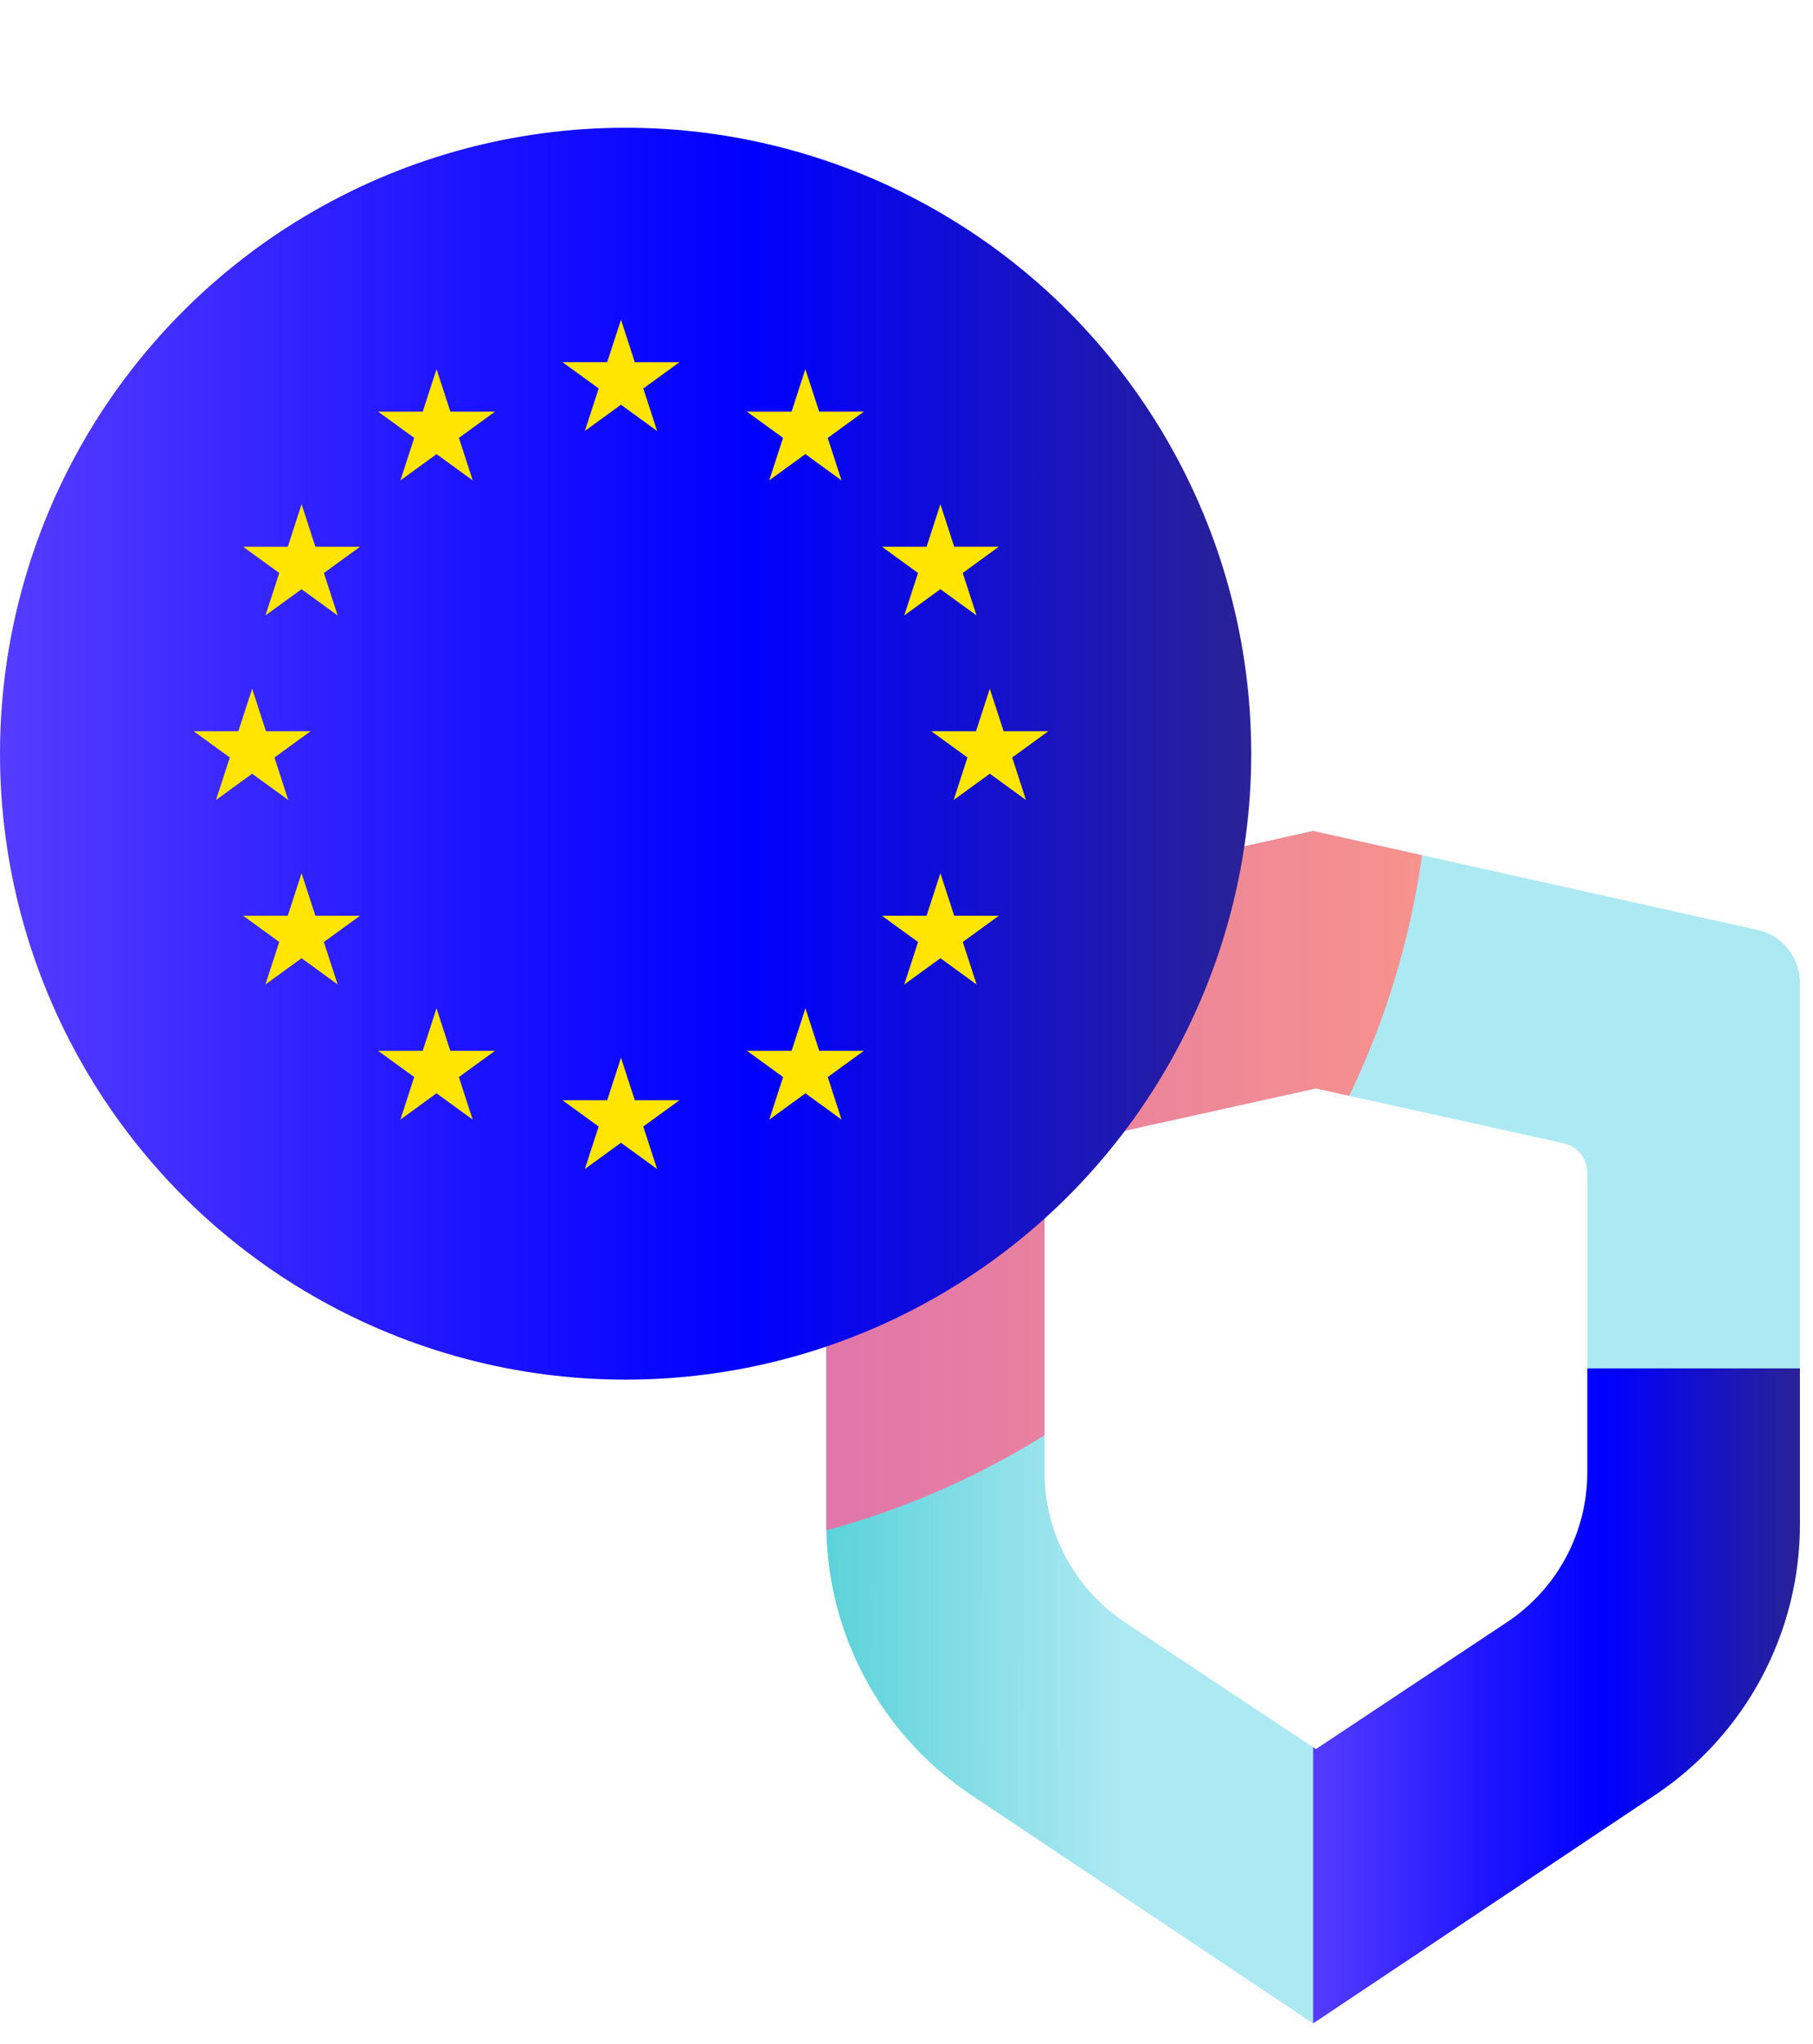
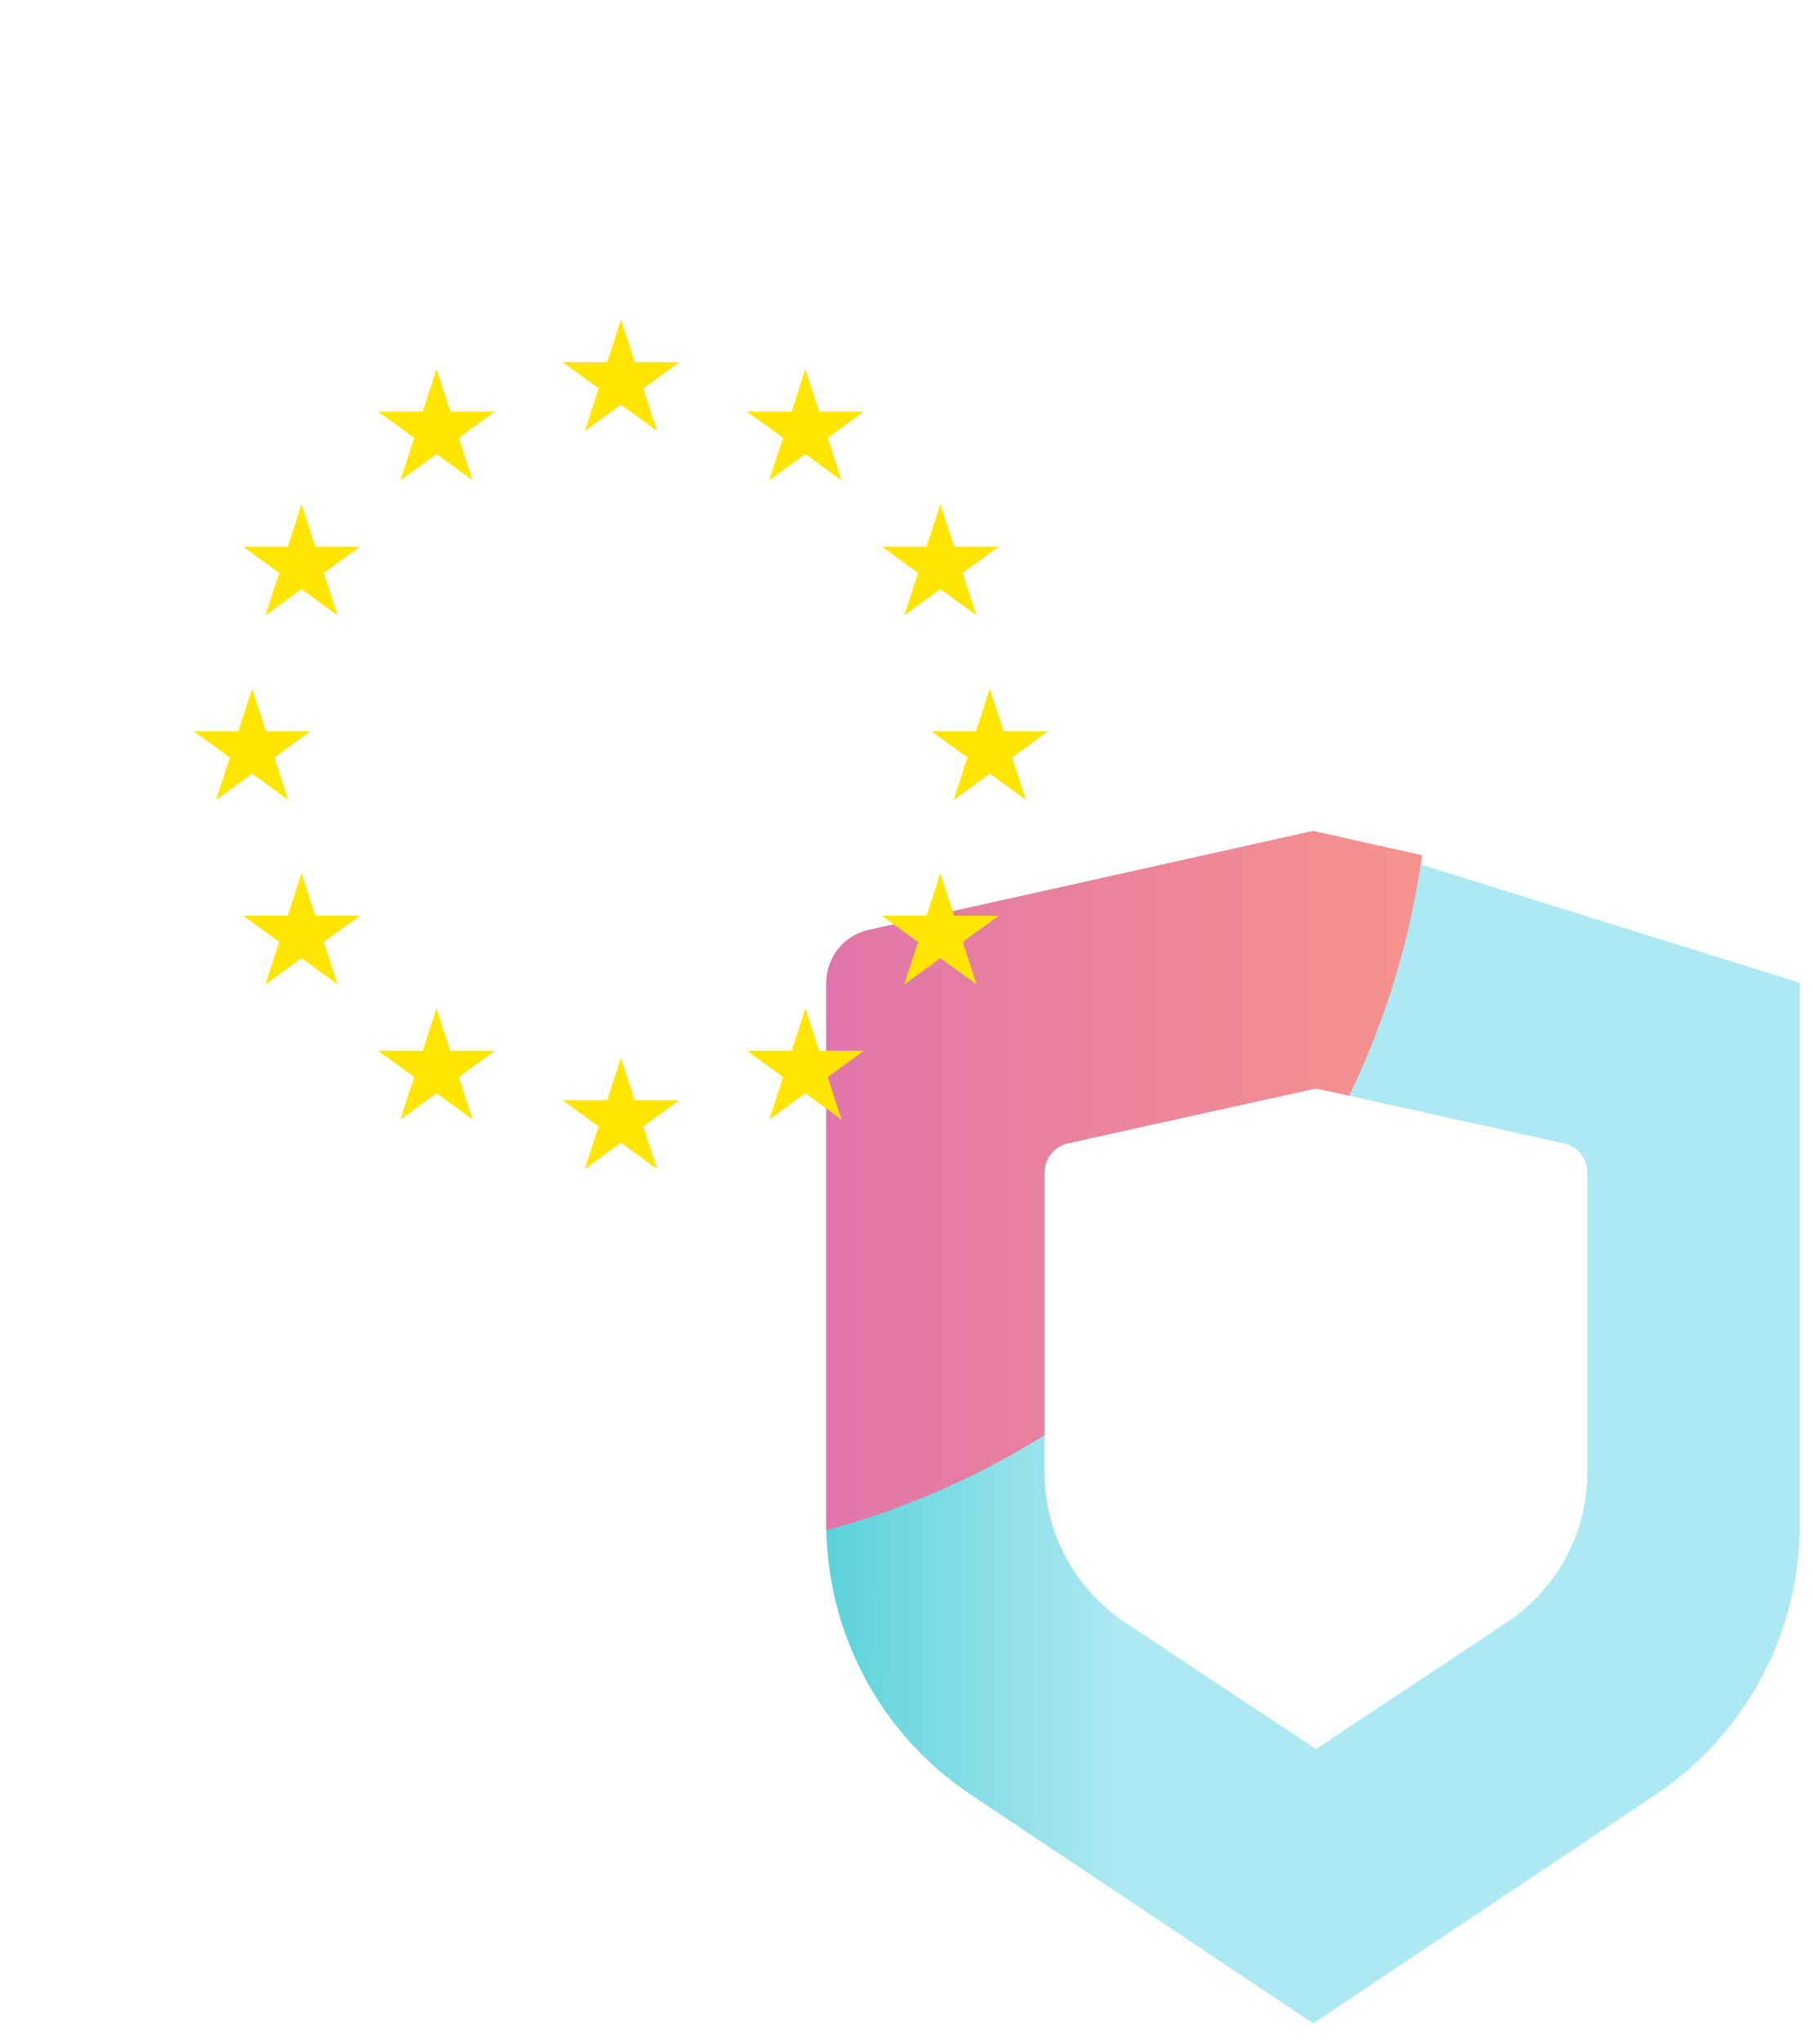
<svg xmlns="http://www.w3.org/2000/svg" width="71" height="80" viewBox="0 0 71 80" fill="none">
-   <path fill-rule="evenodd" clip-rule="evenodd" d="M51.424 32.523L34.019 36.397C33.05 36.613 32.36 37.474 32.36 38.468V59.655C32.36 63.911 34.484 67.886 38.02 70.247L51.424 79.197L64.829 70.247C68.364 67.886 70.488 63.911 70.488 59.655V38.468C70.488 37.474 69.799 36.613 68.829 36.397L51.424 32.523ZM51.534 42.603L41.831 44.749C41.291 44.868 40.906 45.346 40.906 45.896V57.634C40.906 59.992 42.09 62.194 44.061 63.501L51.534 68.46L59.007 63.501C60.978 62.194 62.161 59.992 62.161 57.634V45.896C62.161 45.346 61.777 44.868 61.237 44.749L51.534 42.603Z" fill="url(#paint0_linear_1444_20744)" />
+   <path fill-rule="evenodd" clip-rule="evenodd" d="M51.424 32.523L34.019 36.397C33.05 36.613 32.36 37.474 32.36 38.468V59.655C32.36 63.911 34.484 67.886 38.02 70.247L51.424 79.197L64.829 70.247C68.364 67.886 70.488 63.911 70.488 59.655V38.468L51.424 32.523ZM51.534 42.603L41.831 44.749C41.291 44.868 40.906 45.346 40.906 45.896V57.634C40.906 59.992 42.09 62.194 44.061 63.501L51.534 68.46L59.007 63.501C60.978 62.194 62.161 59.992 62.161 57.634V45.896C62.161 45.346 61.777 44.868 61.237 44.749L51.534 42.603Z" fill="url(#paint0_linear_1444_20744)" />
  <path fill-rule="evenodd" clip-rule="evenodd" d="M52.836 42.891C54.245 39.971 55.224 36.804 55.69 33.473L51.424 32.523L34.019 36.397C33.05 36.613 32.36 37.474 32.36 38.468V59.656C32.36 59.736 32.361 59.816 32.362 59.896C35.415 59.072 38.287 57.807 40.906 56.175V45.896C40.906 45.346 41.291 44.868 41.831 44.749L51.534 42.603L52.836 42.891Z" fill="url(#paint1_linear_1444_20744)" />
-   <path fill-rule="evenodd" clip-rule="evenodd" d="M70.488 53.559H62.161V57.634C62.161 59.992 60.977 62.194 59.006 63.501L51.534 68.46L51.424 68.387V79.197L51.424 79.197L64.829 70.247C68.364 67.886 70.488 63.911 70.488 59.655V53.559Z" fill="url(#paint2_linear_1444_20744)" />
-   <circle cx="24.5" cy="29.5" r="24.5" fill="url(#paint3_linear_1444_20744)" />
  <path fill-rule="evenodd" clip-rule="evenodd" d="M22.904 16.868L23.445 15.204L22.029 14.175H23.779L24.319 12.514L24.86 14.177H26.608L25.193 15.205L25.734 16.869L24.318 15.841L22.904 16.868ZM24.319 41.401L23.779 43.064H22.029L23.444 44.092L22.904 45.755L24.318 44.728L25.732 45.755L25.192 44.092L26.608 43.064H24.86L24.319 41.401ZM9.875 26.957L9.334 28.62H7.584L8.999 29.648L8.459 31.312L9.873 30.284L11.288 31.312L10.748 29.649L12.163 28.62H10.415L9.875 26.957ZM15.681 18.803L17.096 17.775L18.512 18.803L17.971 17.139L19.385 16.112H17.637L17.096 14.448L16.556 16.112H14.807L16.221 17.139L15.681 18.803ZM13.224 24.09L12.684 22.428L14.1 21.4H12.351L11.811 19.735L11.27 21.4H9.521L10.935 22.427L10.395 24.089L11.808 23.062L13.224 24.09ZM14.099 35.842H12.351L11.81 34.178L11.269 35.842H9.522L10.935 36.868L10.394 38.533L11.809 37.505L13.222 38.532L12.683 36.871L14.099 35.842ZM19.385 41.129H17.635L17.095 39.466L16.554 41.129H14.807L16.221 42.156L15.681 43.82L17.095 42.792L18.51 43.82L17.97 42.157L19.385 41.129ZM38.762 26.957L39.303 28.62H41.054L39.639 29.649L40.179 31.312L38.763 30.283L37.347 31.312L37.887 29.648L36.472 28.62H38.222L38.762 26.957ZM32.955 18.803L31.539 17.774L30.124 18.802L30.665 17.139L29.251 16.112H30.999L31.539 14.448L32.08 16.112H33.831L32.415 17.14L32.955 18.803ZM35.412 24.089L35.952 22.427L34.539 21.4H36.286L36.827 19.735L37.367 21.398H39.116L37.702 22.426L38.243 24.089L36.827 23.06L35.412 24.089ZM34.537 35.843H36.286L36.827 34.179L37.368 35.843H39.116L37.704 36.869L38.245 38.533L36.828 37.504L35.412 38.533L35.952 36.871L34.537 35.843ZM29.252 41.129H31.001L31.542 39.464L32.082 41.128H33.832L32.416 42.157L32.956 43.82L31.542 42.793L30.126 43.822L30.667 42.157L29.252 41.129Z" fill="#FFE500" />
  <defs>
    <linearGradient id="paint0_linear_1444_20744" x1="12.858" y1="55.75" x2="70.488" y2="55.86" gradientUnits="userSpaceOnUse">
      <stop offset="0.14" stop-color="#00B9BE" />
      <stop offset="0.28" stop-color="#43CBD2" />
      <stop offset="0.46" stop-color="#8FE0E9" />
      <stop offset="0.54" stop-color="#ADE9F2" />
      <stop offset="1" stop-color="#ADE9F2" />
    </linearGradient>
    <linearGradient id="paint1_linear_1444_20744" x1="32.36" y1="46.209" x2="55.69" y2="46.209" gradientUnits="userSpaceOnUse">
      <stop stop-color="#E076AA" />
      <stop offset="1" stop-color="#F7928D" />
    </linearGradient>
    <linearGradient id="paint2_linear_1444_20744" x1="51.425" y1="66.378" x2="70.488" y2="66.378" gradientUnits="userSpaceOnUse">
      <stop stop-color="#563CFF" />
      <stop offset="0.37" stop-color="#1D14FF" />
      <stop offset="0.6" stop-color="#0000FF" />
      <stop offset="1" stop-color="#2A2295" />
    </linearGradient>
    <linearGradient id="paint3_linear_1444_20744" x1="0.004" y1="29.5" x2="49" y2="29.5" gradientUnits="userSpaceOnUse">
      <stop stop-color="#563CFF" />
      <stop offset="0.37" stop-color="#1D14FF" />
      <stop offset="0.6" stop-color="#0000FF" />
      <stop offset="1" stop-color="#2A2295" />
    </linearGradient>
  </defs>
</svg>